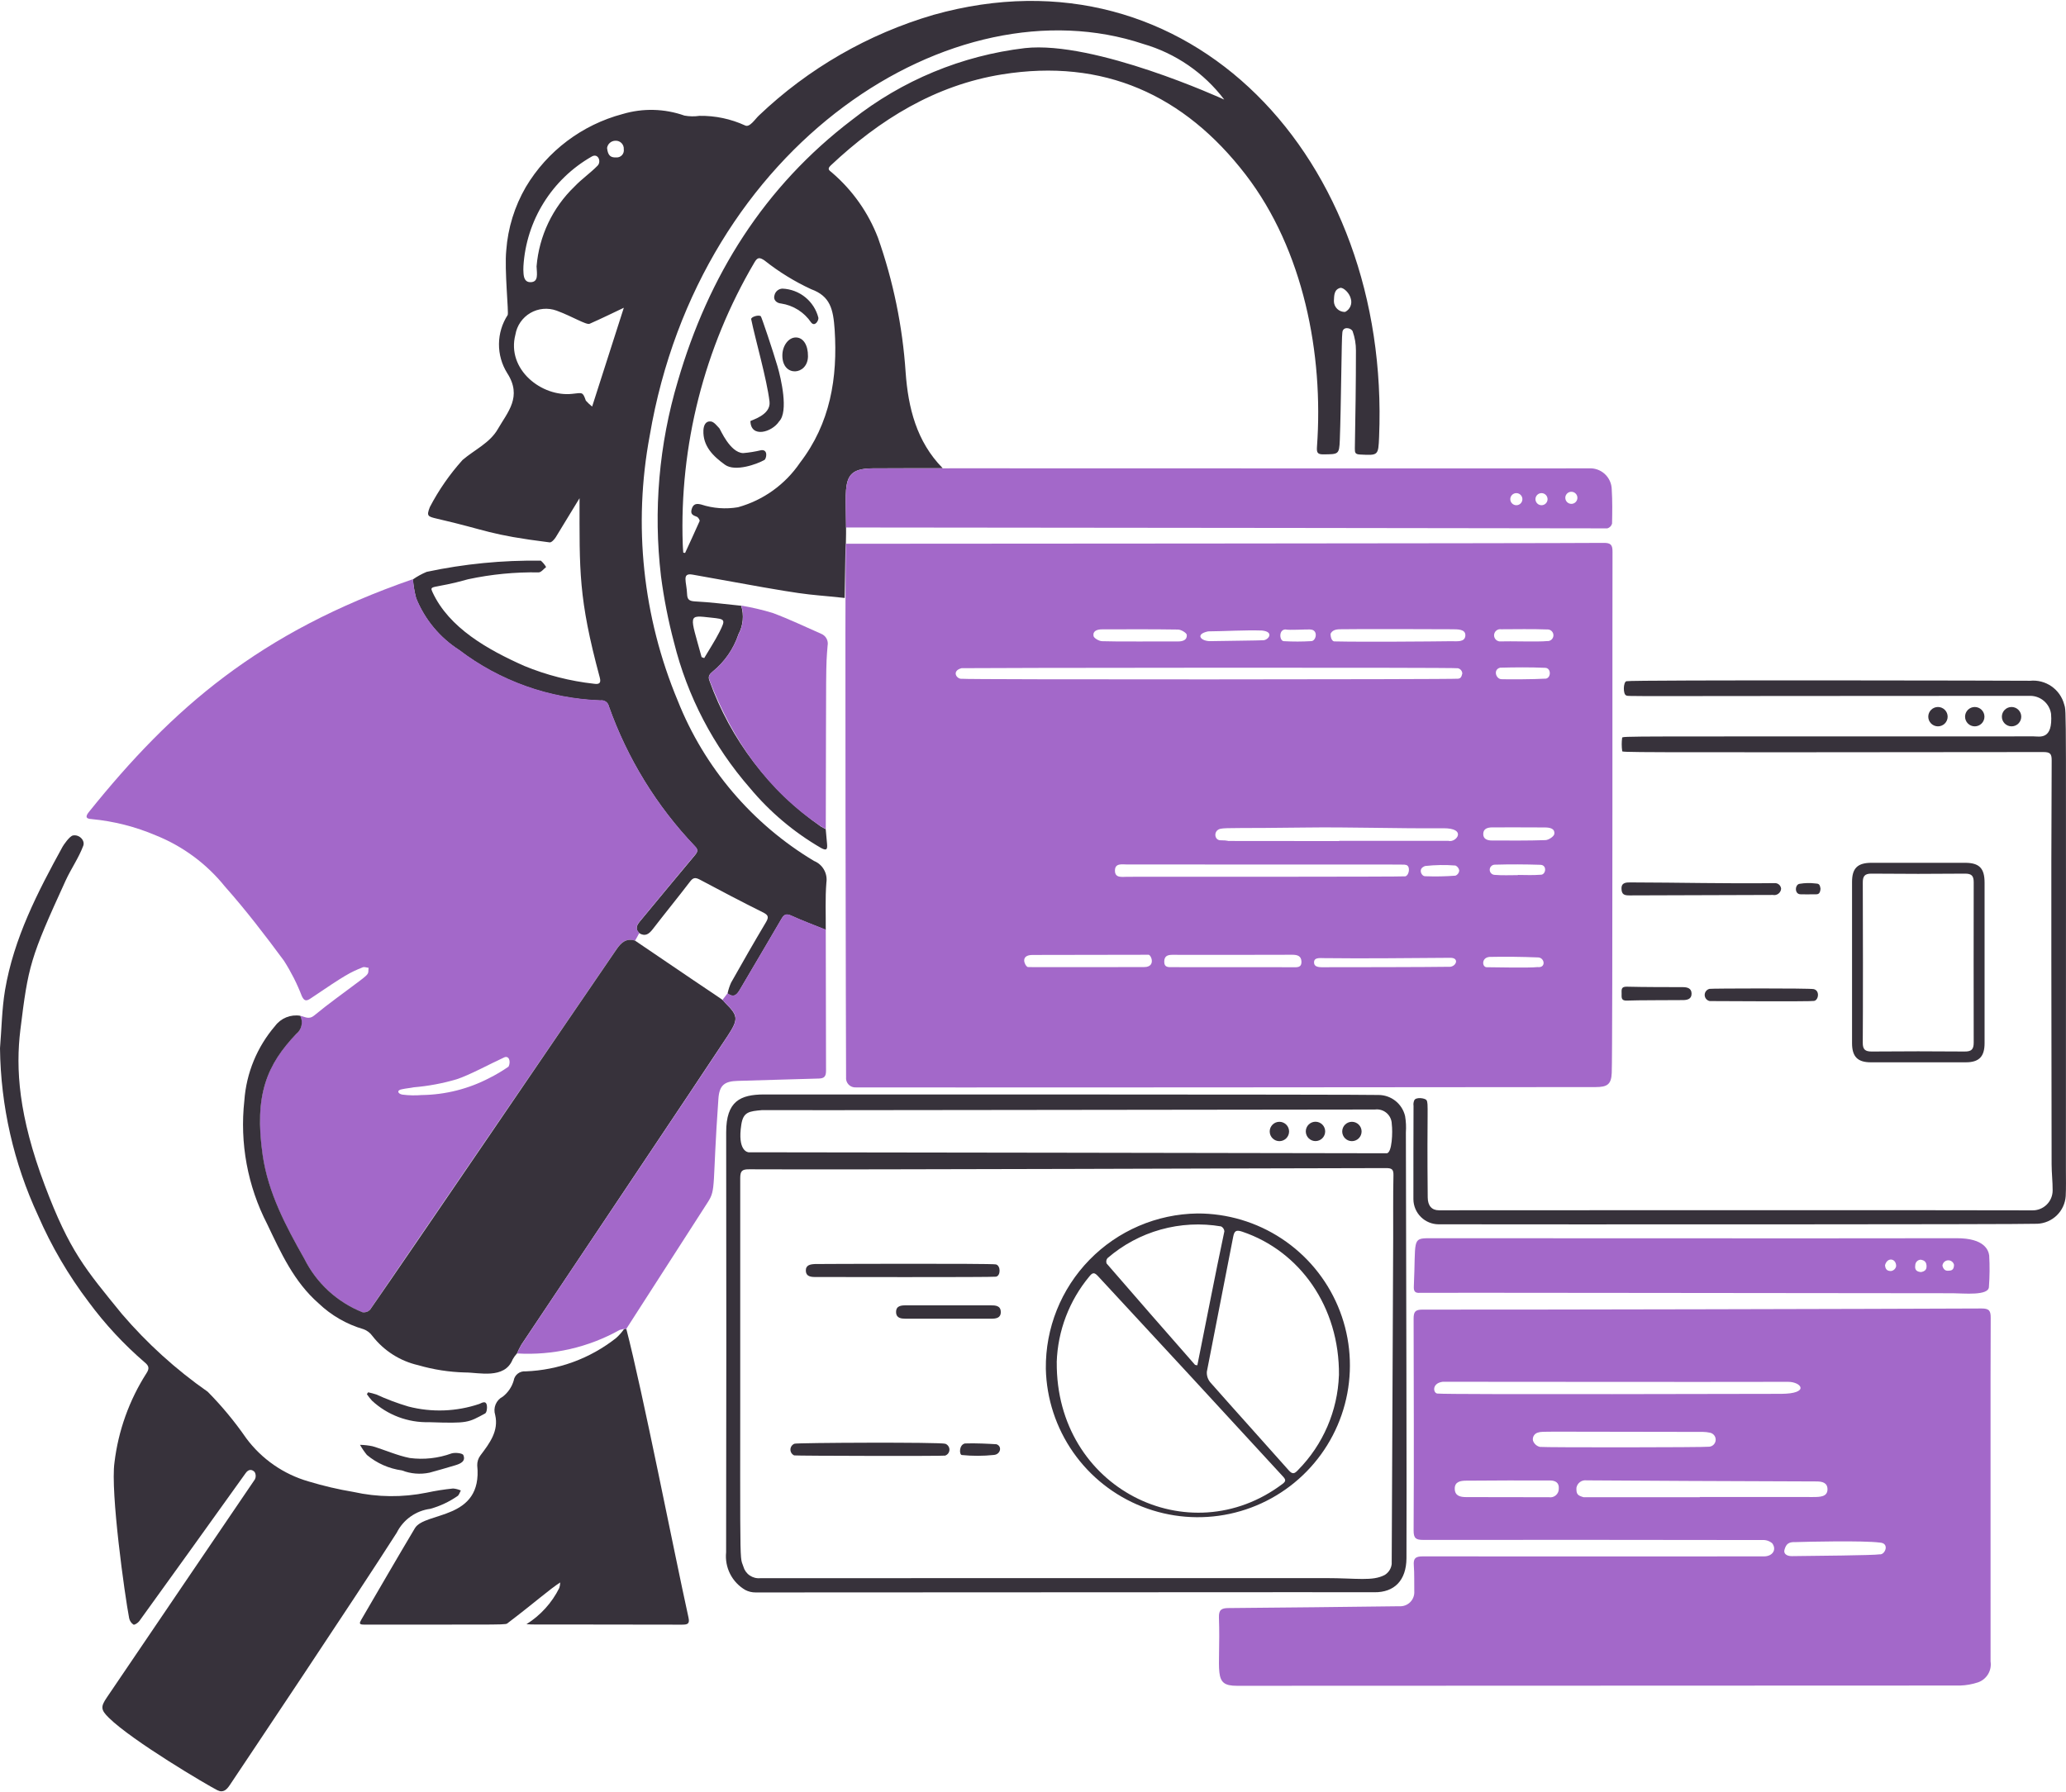
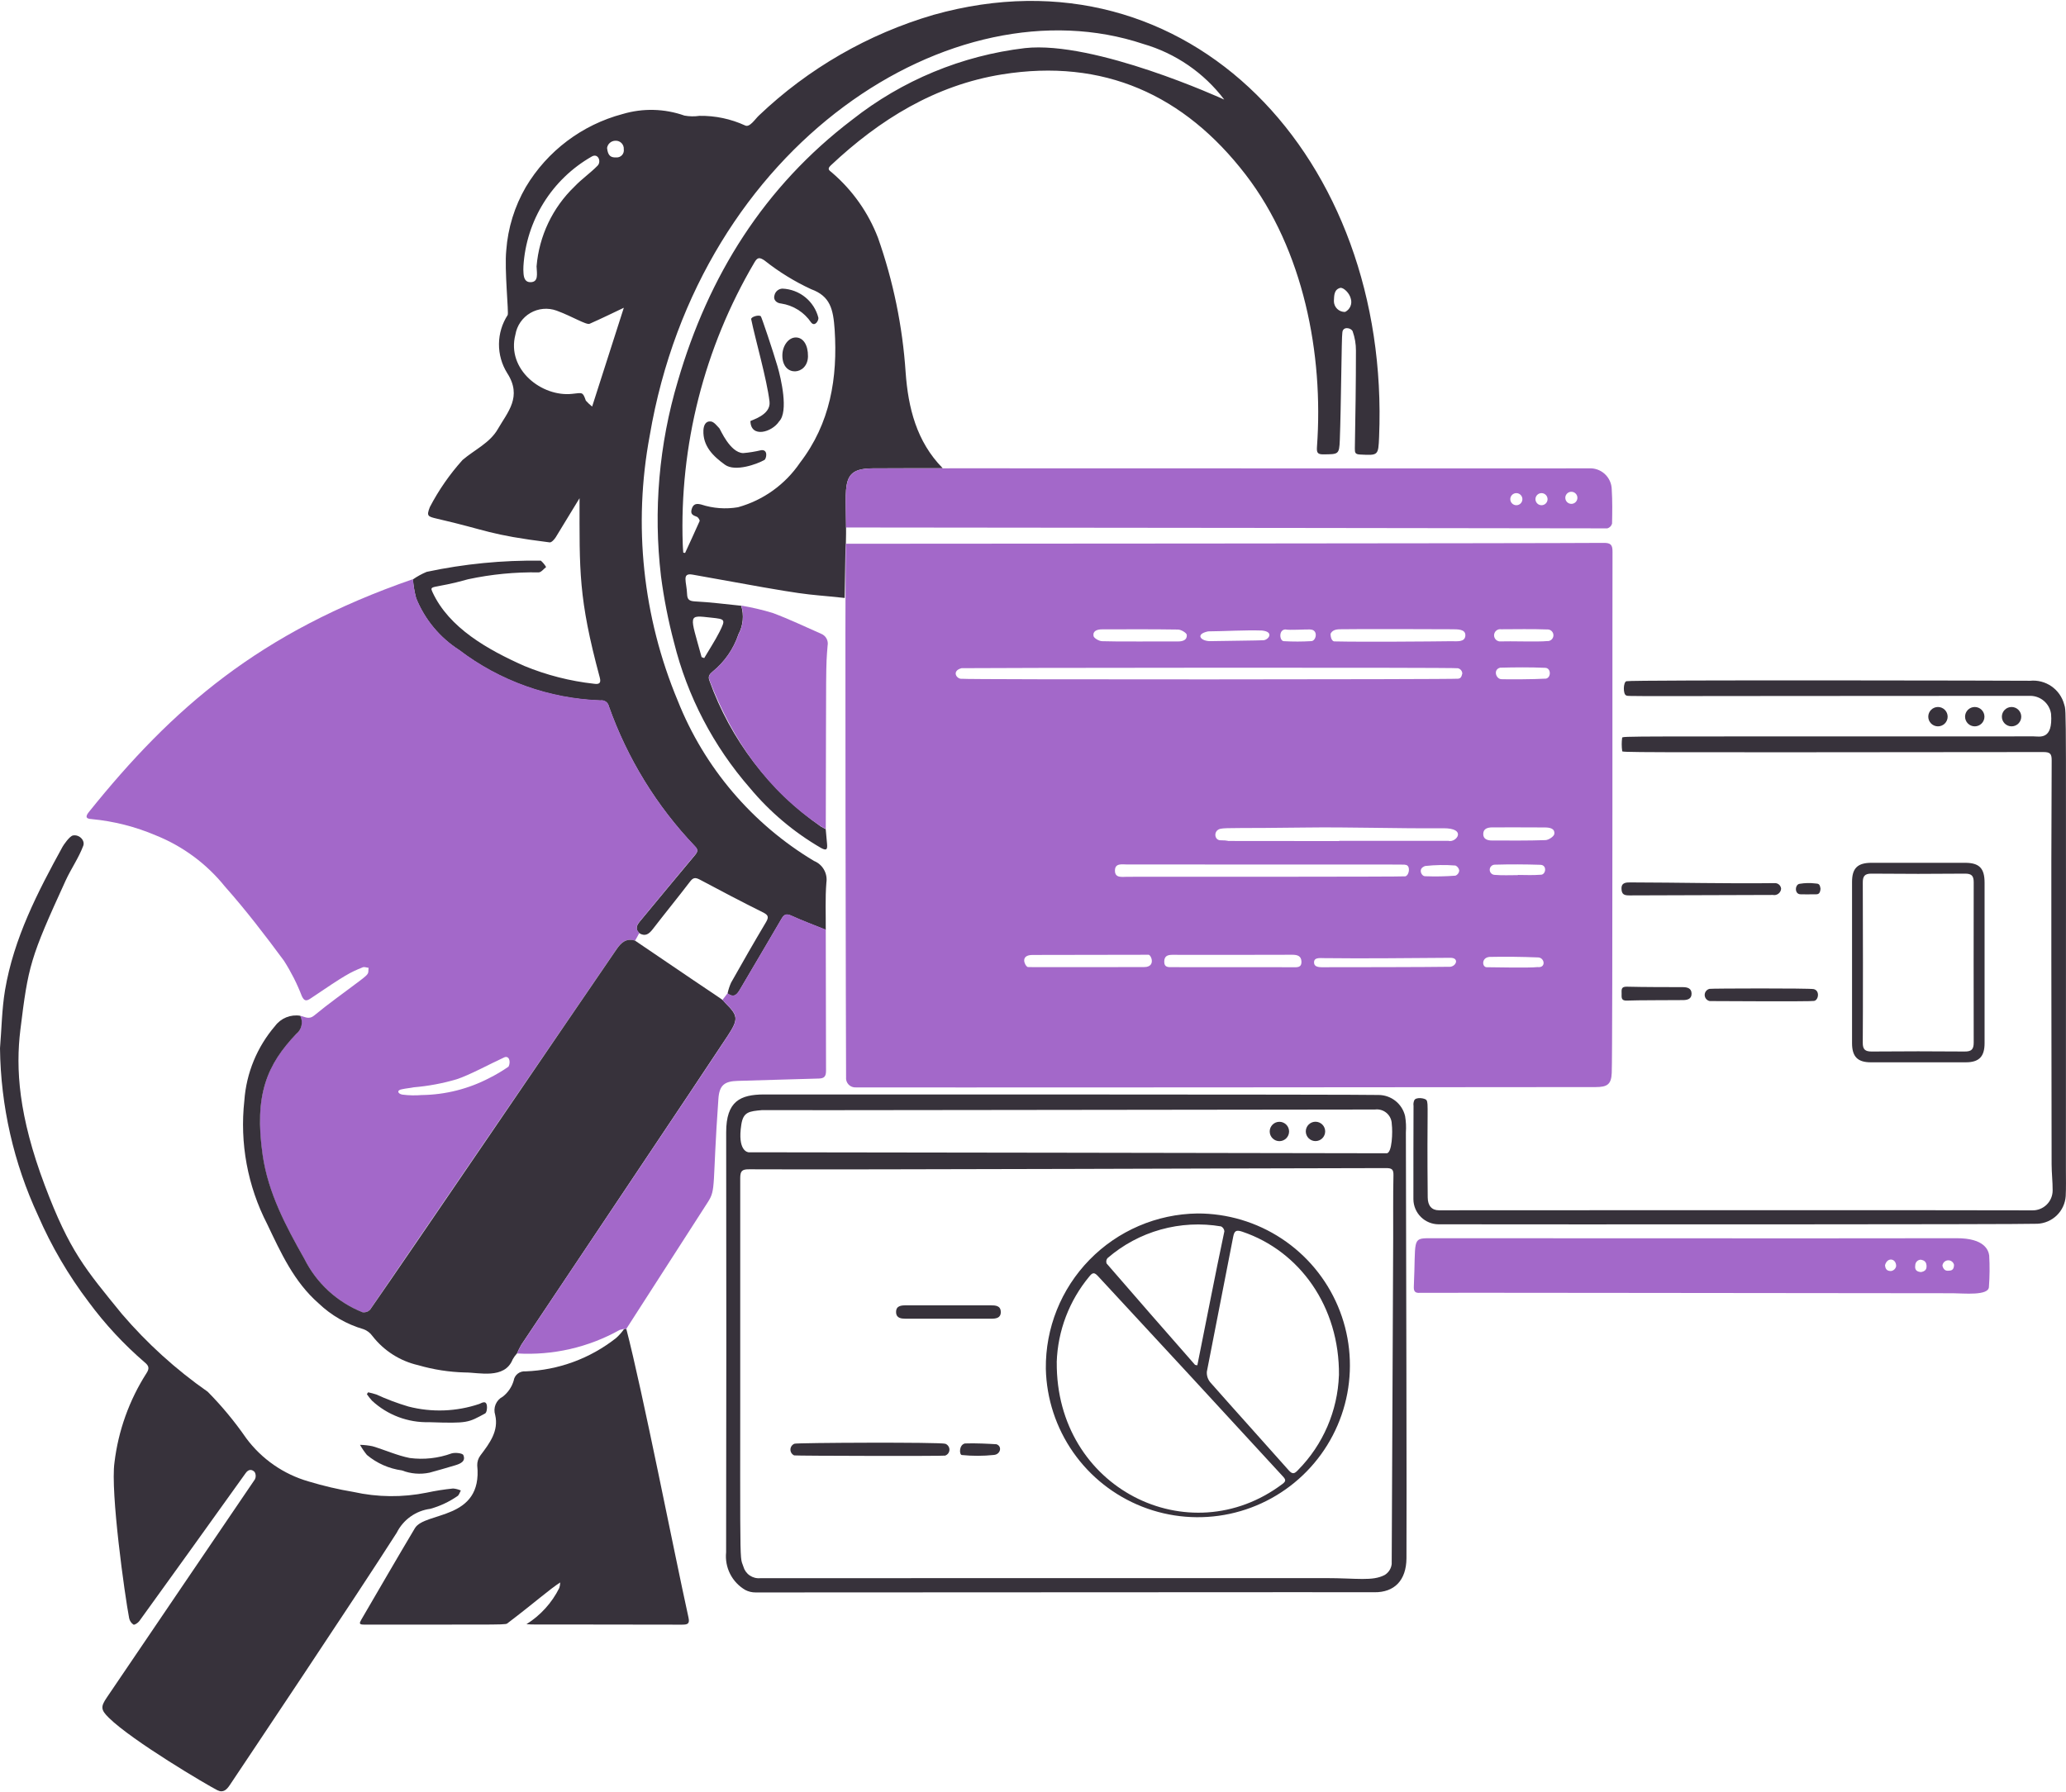
<svg xmlns="http://www.w3.org/2000/svg" width="438" height="380" viewBox="0 0 438 380" fill="none">
  <g clip-path="url(#clip0_4707_13125)">
    <path d="M90.459 121.266C98.412 119.572 106.532 118.777 114.664 118.896C115.106 119.283 115.483 119.739 115.779 120.246C115.27 120.633 114.761 121.349 114.221 121.377C109.192 121.291 104.169 121.78 99.251 122.834C91.828 124.935 90.952 123.986 91.683 125.55C95.184 133.166 103.439 137.783 111.134 141.21C115.866 143.161 120.85 144.436 125.939 144.996C127.001 145.148 127.483 144.9 127.154 143.674C122.587 126.722 122.866 121.029 122.866 105.651C122.589 106.05 119.35 111.462 117.82 113.929C117.531 114.389 116.911 115.08 116.524 115.016C103.458 113.376 103.492 112.482 92.621 109.988C90.677 109.527 90.387 109.438 91.132 107.524C93.015 103.918 95.344 100.563 98.066 97.538C100.588 95.378 103.843 93.945 105.537 90.997C107.612 87.388 110.775 84.139 107.522 79.111C106.368 77.261 105.765 75.12 105.785 72.939C105.804 70.759 106.445 68.629 107.633 66.799C107.882 66.359 106.916 57.173 107.328 53.096C107.675 48.36 109.094 43.764 111.478 39.656C116.031 32.019 123.395 26.465 131.995 24.182C136.289 22.904 140.878 23.019 145.102 24.511C146.154 24.703 147.23 24.721 148.288 24.566C151.628 24.514 154.936 25.21 157.97 26.605C158.948 27.1 160.093 25.223 160.919 24.47C171.368 14.517 184.05 7.207 197.904 3.15C252.163 -12.093 294.82 33.712 292.374 92.642C292.21 96.635 292.196 96.58 288.324 96.386C287.316 96.331 287.219 96.002 287.233 95.12C287.358 88.192 287.464 81.251 287.464 74.323C287.469 72.944 287.235 71.574 286.772 70.275C286.482 69.503 284.635 69.105 284.58 70.579C284.414 71.143 284.317 86.375 284.043 93.358C283.918 96.4 283.738 96.317 280.61 96.352C279.273 96.379 279.121 95.94 279.204 94.74C280.629 75.097 276.334 52.981 264.095 37.049C251.041 20.069 233.919 12.342 212.469 15.771C198.252 18.058 186.496 25.333 176.122 35.082C175.214 35.934 175.928 36.183 176.454 36.664C180.769 40.381 184.095 45.108 186.136 50.422C189.374 59.616 191.345 69.207 191.996 78.932C192.533 86.451 194.301 93.639 199.855 99.286C194.891 99.3 189.942 99.286 184.986 99.32C177.521 99.367 179.684 103.429 179.329 115.308C179.31 115.902 179.246 116.494 179.232 117.1C179.176 120.336 179.126 123.571 179.08 126.802C168.936 125.718 173.777 126.752 146.85 121.858C144.441 121.425 145.586 123.385 145.663 125.976C145.706 127.127 146.105 127.463 147.332 127.533C150.598 127.696 153.867 128.124 157.134 128.454C157.441 129.45 157.549 130.497 157.449 131.534C157.35 132.572 157.046 133.58 156.555 134.499C155.524 137.599 153.63 140.342 151.096 142.405C150.462 142.942 150.033 143.396 150.404 144.333C154.879 156.85 163.142 167.665 174.047 175.279C174.365 175.486 174.723 175.636 175.055 175.816C175.151 176.877 175.26 177.937 175.343 179.01C175.426 180.083 175.274 180.484 174.047 179.809C168.317 176.489 163.216 172.186 158.98 167.099C151.242 158.233 145.728 147.655 142.894 136.238C141.669 131.61 140.745 126.909 140.128 122.162C138.492 108.287 139.707 94.225 143.698 80.836C150.204 58.497 161.991 39.589 180.682 25.377C191.249 17.036 203.922 11.783 217.296 10.2C232.089 8.588 259.038 20.886 259.547 21.121C255.244 15.441 249.219 11.301 242.371 9.318C202.123 -4.102 148.272 30.453 137.742 92.391C134.2 111.3 136.265 130.831 143.682 148.585C149.315 162.777 159.469 174.722 172.576 182.573C173.462 182.931 174.201 183.575 174.677 184.402C175.153 185.23 175.337 186.193 175.2 187.137C174.926 190.47 175.089 193.83 175.064 197.176C172.623 196.184 170.142 195.276 167.756 194.182C166.682 193.687 166.2 193.952 165.681 194.857C162.816 199.788 159.893 204.691 157.011 209.608C156.364 210.723 155.73 211.798 154.245 210.667C154.412 209.882 154.661 209.116 154.99 208.383C157.415 204.071 159.87 199.788 162.406 195.532C163.109 194.348 162.765 193.977 161.647 193.425C157.168 191.195 152.742 188.867 148.332 186.515C147.435 186.055 146.967 186.073 146.32 186.914C143.712 190.329 140.997 193.648 138.378 197.047C137.578 198.081 136.778 198.659 135.524 197.888C134.491 196.868 135.125 196.029 135.828 195.189C139.66 190.583 143.466 185.933 147.325 181.347C147.931 180.617 148.042 180.196 147.311 179.461C139.203 170.951 132.983 160.828 129.06 149.752C128.972 149.366 128.741 149.028 128.414 148.805C128.086 148.583 127.686 148.493 127.294 148.555C116.435 148.185 105.96 144.445 97.326 137.855C93.219 135.22 90.034 131.375 88.213 126.851C87.875 125.545 87.649 124.213 87.538 122.869C88.451 122.232 89.43 121.694 90.459 121.266ZM285.161 66.15C285.658 65.907 286.054 65.497 286.279 64.992C286.503 64.486 286.542 63.917 286.387 63.386C286.127 62.182 284.93 61.03 284.209 61.03C282.791 61.359 282.846 62.681 282.791 63.84C282.79 64.148 282.851 64.454 282.97 64.739C283.09 65.023 283.265 65.281 283.486 65.496C283.707 65.712 283.97 65.88 284.257 65.993C284.545 66.105 284.852 66.159 285.161 66.15ZM148.742 139.347L149.293 139.554C150.384 137.696 151.569 135.904 152.535 134.004C153.855 131.333 153.789 131.291 150.769 130.976C145.716 130.432 146.237 130.174 148.742 139.347ZM171.972 61.33C168.448 59.7 165.131 57.656 162.09 55.243C161.069 54.568 160.614 54.485 159.939 55.657C149.287 73.746 144.017 94.493 144.747 115.467C144.761 116.045 144.816 116.618 144.858 117.19C144.98 117.217 145.118 117.231 145.243 117.259C146.264 115.013 147.318 112.795 148.318 110.509C148.401 110.304 148.028 109.698 147.737 109.587C146.953 109.283 146.317 109.078 146.635 107.975C146.967 106.824 147.657 106.736 148.648 106.985C151.168 107.809 153.851 108.008 156.465 107.563C161.818 106.075 166.469 102.737 169.589 98.144C176.025 89.77 177.611 80.129 176.95 69.911C176.652 65.579 176.034 62.808 171.972 61.33ZM125.406 33.221C121.265 35.592 117.777 38.953 115.258 43.003C112.738 47.053 111.265 51.665 110.971 56.424C110.941 56.92 110.945 57.417 110.984 57.912C111.04 58.918 111.33 59.895 112.529 59.84C114.184 59.766 113.831 58.138 113.755 56.479C114.288 50.047 117.15 44.029 121.805 39.554C123.322 37.956 125.171 36.692 126.699 35.121C127.543 34.244 126.789 32.369 125.406 33.221ZM130.425 29.847C130.004 29.86 129.6 30.02 129.285 30.299C128.97 30.579 128.763 30.96 128.7 31.376C128.88 33.111 129.542 33.428 130.685 33.387C130.908 33.397 131.131 33.358 131.336 33.271C131.542 33.185 131.726 33.054 131.875 32.889C132.025 32.723 132.135 32.526 132.199 32.312C132.262 32.098 132.278 31.873 132.244 31.653C132.263 31.41 132.228 31.165 132.143 30.937C132.058 30.708 131.924 30.501 131.751 30.329C131.578 30.157 131.369 30.025 131.14 29.942C130.91 29.859 130.666 29.826 130.422 29.847H130.425ZM132.269 65.256C129.98 66.343 127.499 67.559 125.005 68.658C124.313 68.971 121.317 67.083 117.974 65.862C117.069 65.537 116.103 65.414 115.144 65.502C114.186 65.591 113.259 65.889 112.429 66.374C111.598 66.861 110.885 67.523 110.339 68.314C109.793 69.106 109.428 70.008 109.269 70.956C107.338 78.365 114.878 84.233 121.317 83.517C123.495 83.287 123.537 83.056 124.198 84.95C124.608 85.408 125.056 85.831 125.535 86.216C127.79 79.178 130.049 72.129 132.255 65.256H132.269Z" fill="#37323B" />
    <path d="M135.536 197.83C134.489 196.798 135.139 195.972 135.84 195.131C139.68 190.525 143.47 185.87 147.336 181.29C147.942 180.573 148.053 180.159 147.322 179.404C139.202 170.903 132.982 160.776 129.072 149.694C128.984 149.308 128.753 148.97 128.425 148.748C128.097 148.525 127.697 148.436 127.306 148.497C116.449 148.113 105.978 144.375 97.337 137.797C93.229 135.164 90.044 131.318 88.225 126.793C87.881 125.489 87.655 124.157 87.549 122.813C55.006 134.08 36.562 150.139 18.871 172.158C18.253 172.93 17.921 173.644 19.452 173.699C24.149 174.144 28.748 175.315 33.085 177.17C38.792 179.468 43.814 183.19 47.67 187.98C52.12 192.996 56.223 198.344 60.2 203.735C61.707 206.091 62.973 208.592 63.978 211.201C64.483 212.305 64.942 212.353 65.88 211.71C73.34 206.665 74.167 206.229 76.908 205.126C77.252 204.988 77.736 205.195 78.148 205.237C77.966 206.443 78.533 206.285 76.304 207.963C73.077 210.412 69.757 212.744 66.622 215.333C65.437 216.312 64.617 215.563 63.625 215.409C63.954 216.048 64.05 216.781 63.897 217.482C63.743 218.184 63.349 218.81 62.784 219.253C56.56 225.701 53.814 232.332 55.672 245.033C56.825 252.965 60.592 260.017 64.494 266.944C67.085 272.1 71.473 276.132 76.832 278.28C77.119 278.329 77.414 278.307 77.691 278.215C77.967 278.124 78.217 277.965 78.418 277.754C86.613 265.765 121.467 214.813 130.683 201.308C131.663 199.875 132.758 198.871 134.627 199.491C134.957 198.945 135.247 198.387 135.536 197.83ZM89.506 232.205C88.107 232.33 86.698 232.302 85.304 232.122C84.278 231.94 84.047 231.143 85.29 230.971C86.088 230.791 86.915 230.74 87.729 230.57C90.798 230.313 93.832 229.746 96.786 228.877C99.53 228 104.163 225.462 106.807 224.271C107.925 223.693 108.338 225.126 107.815 226.187C106.506 227.097 105.133 227.912 103.707 228.624C99.317 230.907 94.455 232.135 89.506 232.212V232.205Z" fill="#A368C9" />
-     <path d="M301.593 277.713C300.062 277.713 299.689 278.142 299.691 279.643C299.719 294.627 299.781 309.596 299.691 324.58C299.691 326.22 300.187 326.551 301.731 326.549C325.689 326.529 349.652 326.538 373.621 326.577C374.389 326.523 375.148 326.775 375.73 327.279C376.712 328.64 375.785 330.031 373.994 330.043C366.232 330.057 317.976 330.07 301.609 330.043C300.051 330.043 299.622 330.483 299.735 331.97C299.871 333.776 299.797 335.607 299.832 337.424C299.863 337.847 299.804 338.272 299.658 338.67C299.512 339.068 299.282 339.431 298.984 339.733C298.687 340.036 298.328 340.271 297.931 340.424C297.535 340.576 297.111 340.643 296.687 340.618C284.626 340.772 272.562 340.9 260.495 341.003C258.95 341.003 258.371 341.36 258.42 343.013C258.819 354.727 256.997 357.488 262.24 357.488C307.082 357.488 372.98 357.458 415.572 357.433C416.856 357.388 418.128 357.161 419.348 356.758C420.239 356.448 420.992 355.835 421.478 355.028C421.964 354.22 422.152 353.268 422.008 352.336C422.036 337.366 421.96 288.793 422.036 279.498C422.05 277.955 421.72 277.465 420.065 277.474C400.295 277.57 321.305 277.746 301.593 277.713ZM304.887 295.52C303.854 295.645 303.386 293.332 305.867 293.015C330.266 293.015 354.681 293.081 379.08 293.028C381.933 293.028 383.752 295.541 377.604 295.576C377.371 295.578 306.625 295.76 304.887 295.52ZM360.358 317.445V317.5H335.738C334.484 317.143 334.155 316.881 334.21 315.49C334.298 315 334.572 314.564 334.975 314.271C335.378 313.979 335.879 313.854 336.372 313.922C340.95 313.974 373.441 314.127 385.117 314.152C386.346 314.152 387.461 314.428 387.434 315.861C387.402 317.42 385.873 317.459 384.317 317.457C376.336 317.452 368.35 317.448 360.358 317.445ZM326.471 306.828C326.132 306.748 325.819 306.584 325.561 306.35C325.303 306.117 325.109 305.821 324.996 305.492C324.957 305.305 324.955 305.112 324.99 304.924C325.026 304.736 325.098 304.557 325.203 304.397C325.308 304.237 325.444 304.099 325.602 303.992C325.76 303.884 325.938 303.809 326.125 303.77C327.064 303.5 325.75 303.625 361.043 303.648C361.53 303.653 362.015 303.707 362.491 303.811C362.847 303.874 363.169 304.064 363.397 304.345C363.625 304.626 363.744 304.979 363.733 305.341C363.721 305.702 363.579 306.048 363.333 306.313C363.087 306.579 362.754 306.747 362.394 306.787C361.347 306.948 327.875 306.969 326.462 306.828H326.471ZM310.881 317.473C309.61 317.473 308.439 317.243 308.412 315.711C308.384 314.179 309.68 314.002 310.77 313.988C316.711 313.924 322.665 313.94 328.608 313.947C329.724 313.947 330.581 314.407 330.468 315.697C330.474 315.959 330.421 316.219 330.315 316.459C330.209 316.698 330.051 316.912 329.853 317.084C329.655 317.256 329.422 317.382 329.17 317.454C328.918 317.526 328.653 317.542 328.394 317.5C327.691 317.489 311.102 317.473 310.871 317.473H310.881ZM398.481 327.113C400.714 327.196 399.633 329.771 398.508 329.607C397.171 329.838 384.723 329.925 379.884 329.992C378.849 330.006 378.077 329.511 378.312 328.656C378.655 327.417 379.195 326.95 380.656 327.017C382.844 326.936 395.016 326.66 398.476 327.113H398.481Z" fill="#A368C9" />
    <path d="M7.62939e-05 222.296C0.152 234.554 2.902 246.642 8.068 257.762C10.9 264.277 14.501 270.431 18.795 276.092C22.263 280.792 26.249 285.088 30.676 288.899C31.518 289.59 31.753 290.138 31.064 291.186C27.398 296.915 25.075 303.398 24.267 310.149C23.387 316.367 26.453 338.311 27.382 343.161C27.499 343.712 27.825 344.195 28.293 344.51C28.523 344.635 29.254 344.151 29.533 343.767C32.483 339.697 47.532 318.786 52.085 312.381C52.703 311.51 53.415 311.561 53.987 312.151C54.125 312.385 54.203 312.65 54.212 312.922C54.222 313.194 54.164 313.464 54.042 313.707C51.493 317.415 27.449 352.887 22.612 360.021C21.317 361.935 21.37 362.587 23.053 364.25C28.009 369.146 43.977 378.575 46.089 379.634C47.357 380.267 48.092 379.47 48.722 378.531C51.488 374.385 75.29 338.847 84.108 325.027C84.786 323.664 85.79 322.488 87.03 321.605C88.271 320.721 89.71 320.156 91.222 319.96C93.27 319.39 95.208 318.483 96.957 317.275C97.314 317.081 97.453 316.489 97.702 316.075C97.183 315.84 96.628 315.696 96.06 315.649C94.175 315.838 92.302 316.133 90.449 316.531C85.327 317.568 80.043 317.516 74.942 316.379C71.717 315.841 68.531 315.095 65.403 314.147C60.105 312.621 55.459 309.393 52.182 304.963C49.762 301.46 47.04 298.174 44.049 295.143C37.298 290.426 31.174 284.873 25.824 278.616C18.078 269.1 14.758 265.325 9.502 251.39C3.919 236.577 3.306 226.611 4.32 218.378C5.991 204.779 6.374 203.21 13.915 186.73C15.067 184.224 16.681 181.937 17.649 179.36C18.076 178.229 16.822 176.907 15.457 177.17C14.74 177.308 13.433 179.243 13.267 179.554C7.965 189.199 2.925 198.98 1.065 209.974C0.39 214.032 0.344 218.192 7.62939e-05 222.296Z" fill="#37323B" />
    <path d="M134.655 199.484C132.779 198.876 131.688 199.88 130.711 201.301C121.46 214.776 86.743 265.827 78.446 277.748C78.244 277.958 77.995 278.115 77.718 278.207C77.442 278.298 77.147 278.321 76.86 278.273C71.493 276.137 67.101 272.102 64.522 266.937C60.603 260.01 56.859 252.958 55.7 245.026C53.809 232.092 56.679 225.681 62.812 219.246C63.374 218.801 63.765 218.175 63.918 217.474C64.072 216.774 63.978 216.042 63.653 215.402C62.653 215.24 61.627 215.355 60.687 215.735C59.748 216.115 58.931 216.746 58.325 217.558C54.508 221.997 52.222 227.545 51.804 233.382C50.803 242.399 52.487 251.511 56.645 259.577C59.545 265.661 62.314 271.803 67.537 276.377C70.229 278.948 73.501 280.833 77.076 281.872C77.832 282.15 78.485 282.649 78.951 283.305C81.375 286.431 84.81 288.622 88.67 289.502C91.902 290.441 95.242 290.96 98.608 291.045C101.441 291.022 106.983 292.561 108.684 288.282C108.937 287.818 109.246 287.388 109.606 287.001C109.881 286.359 110.194 285.733 110.544 285.129C118.689 272.893 147.949 229.278 154.298 219.615C156.624 216.075 156.431 215.349 153.816 212.742C152.311 211.234 157.171 214.824 134.655 199.484Z" fill="#37323B" />
    <path d="M132.322 281.817C131.831 282.518 131.262 283.161 130.625 283.733C125.132 288.074 118.396 290.553 111.397 290.811C110.808 290.76 110.222 290.935 109.758 291.301C109.294 291.667 108.987 292.196 108.9 292.78C108.506 294.122 107.7 295.307 106.595 296.168C105.909 296.519 105.37 297.102 105.074 297.814C104.779 298.526 104.746 299.319 104.982 300.053C105.775 303.44 103.794 306.068 101.851 308.632C101.392 309.242 101.154 309.99 101.176 310.753C102.374 322.477 90.092 320.492 87.957 324.071C84.11 330.52 80.366 337.012 76.583 343.488C76.143 344.246 76.156 344.508 77.122 344.508C109.034 344.485 107.059 344.628 107.725 344.121C113.292 339.893 116.499 337.021 118.767 335.57C118.76 335.967 118.695 336.362 118.573 336.74C117.004 339.892 114.595 342.551 111.611 344.425C113.744 344.55 109.468 344.453 144.558 344.522C145.743 344.522 146.266 344.384 145.964 343.02C142.836 328.843 136.282 295.26 132.771 281.76C132.627 281.809 132.474 281.829 132.322 281.817Z" fill="#37323B" />
    <path d="M161.894 232.088C157.014 232.13 153.943 233.451 153.952 240.13C153.998 269.81 153.994 299.493 153.939 329.179C153.776 330.761 154.074 332.356 154.795 333.773C155.517 335.189 156.632 336.369 158.007 337.168C158.68 337.516 159.426 337.695 160.184 337.691C200.396 337.691 287.849 337.606 291.353 337.65C295.613 337.703 298.133 335.144 298.176 330.46C298.255 321.991 298.1 261.767 298.052 240.13C298.133 238.98 298.078 237.824 297.888 236.687C297.593 235.411 296.873 234.272 295.847 233.457C294.82 232.641 293.547 232.198 292.236 232.199C289.861 232.067 162.06 232.086 161.894 232.088ZM293.859 247.705C295.087 247.705 295.445 247.981 295.417 249.234C295.32 253.642 295.378 258.048 295.362 262.456C295.286 285.523 295.131 308.604 295.046 331.673C294.99 332.142 294.83 332.592 294.577 332.991C294.324 333.389 293.985 333.726 293.584 333.976C290.979 335.358 287.727 334.654 281.039 334.651C241.081 334.651 201.136 334.656 161.205 334.665C160.406 334.747 159.605 334.542 158.943 334.088C158.282 333.635 157.803 332.961 157.592 332.187C156.656 329.354 157 336.077 156.931 249.831C156.931 248.301 157.332 247.949 158.819 247.958C181.249 248.078 271.279 247.726 293.859 247.705ZM158.77 244.359C158.441 244.359 156.318 243.967 157.157 238.507C157.569 235.768 158.81 235.655 161.58 235.407C162.242 235.476 248.842 235.31 291.493 235.282C291.935 235.224 292.384 235.26 292.811 235.388C293.238 235.515 293.632 235.732 293.969 236.023C294.306 236.314 294.578 236.673 294.766 237.077C294.954 237.48 295.054 237.919 295.06 238.364C295.279 239.935 295.143 244.561 293.969 244.561C271.375 244.531 181.249 244.352 158.763 244.352L158.77 244.359Z" fill="#37323B" />
    <path d="M132.783 281.79C134.166 279.615 145.711 261.682 150.073 254.909C151.852 252.145 150.976 251.668 152.306 232.984C152.512 230.105 153.602 229.278 156.442 229.209C162.161 229.071 167.869 228.847 173.591 228.714C174.79 228.686 175.124 228.219 175.122 227.019C175.094 217.064 175.075 207.102 175.066 197.135C172.625 196.142 170.145 195.232 167.759 194.141C166.684 193.646 166.205 193.91 165.684 194.816C162.818 199.756 159.886 204.645 157.014 209.566C156.364 210.681 155.732 211.743 154.247 210.626C153.89 211.086 153.556 211.547 153.194 212.008C153.391 212.268 153.602 212.516 153.828 212.752C156.481 215.319 156.629 216.086 154.31 219.624C147.977 229.297 118.705 272.891 110.556 285.138C110.203 285.741 109.889 286.367 109.618 287.01C117.208 287.463 124.769 285.728 131.4 282.011C131.848 281.871 132.314 281.797 132.783 281.79Z" fill="#A368C9" />
    <path d="M431.946 259.508C433.489 259.435 434.952 258.799 436.057 257.721C437.162 256.642 437.832 255.195 437.94 253.656C438.032 251.85 437.981 250.019 437.981 248.214C437.981 146.189 438.126 151.256 437.61 149.361C437.195 147.808 436.242 146.453 434.92 145.537C433.598 144.621 431.993 144.204 430.392 144.361C429.048 144.326 345.766 144.149 344.8 144.458C344.109 144.676 344.086 147.221 344.731 147.451C345.457 147.716 339.706 147.583 430.475 147.56C431.534 147.577 432.553 147.968 433.351 148.664C434.148 149.36 434.673 150.316 434.832 151.362C435.275 157.009 432.405 156.155 431.144 156.155C342.241 156.196 343.968 156.049 343.897 156.484C343.778 157.402 343.783 158.331 343.91 159.248C343.947 159.561 341.04 159.568 433.184 159.478C434.673 159.478 434.971 159.862 434.964 161.281C434.805 189.804 434.943 218.339 434.95 246.859C434.95 248.72 435.18 250.593 435.169 252.451C435.167 253.015 435.053 253.572 434.833 254.091C434.613 254.61 434.291 255.079 433.887 255.472C433.482 255.864 433.003 256.172 432.478 256.377C431.953 256.582 431.392 256.681 430.828 256.666C403.891 256.583 320.049 256.652 305.064 256.652C303.561 256.652 302.697 255.715 302.681 253.925C302.494 235.105 302.891 234.059 302.432 233.308C302.155 232.848 300.074 232.565 299.813 233.378C299.665 233.734 299.617 234.124 299.675 234.506C299.675 241.118 299.617 247.728 299.647 254.326C299.663 255.734 300.233 257.079 301.234 258.07C302.235 259.062 303.586 259.619 304.995 259.623C325.869 259.653 428.43 259.674 431.946 259.508Z" fill="#37323B" />
    <path d="M414.025 274.243C416.245 274.243 421.662 274.851 421.662 272.861C421.826 270.657 421.844 268.444 421.718 266.237C421.568 265.15 420.752 262.552 414.802 262.575C382.365 262.645 307.787 262.548 302.948 262.575C299.29 262.596 300.182 262.951 299.737 272.822C299.691 273.798 299.968 274.236 301.019 274.157C301.59 274.102 373.194 274.213 414.025 274.243ZM407.243 269.754C405.86 269.657 405.998 268.734 406.044 268.28C406.055 267.972 406.184 267.681 406.405 267.466C406.626 267.252 406.921 267.131 407.229 267.129C407.69 267.239 408.338 267.359 408.428 268.326C408.492 269.121 408.223 269.588 407.243 269.754ZM411.805 268.432C411.822 268.135 411.945 267.853 412.152 267.639C412.359 267.424 412.637 267.291 412.934 267.263C413.23 267.235 413.528 267.315 413.771 267.487C414.014 267.659 414.188 267.913 414.26 268.202C414.26 269.374 413.612 269.425 413.253 269.455C412.812 269.503 412.109 269.561 411.805 268.432ZM399.633 268.294C400.11 266.509 402.005 266.843 401.992 268.487C401.944 268.754 401.813 268.999 401.617 269.187C401.421 269.375 401.17 269.496 400.901 269.533C400.281 269.533 399.716 269.356 399.633 268.303V268.294Z" fill="#A368C9" />
    <path d="M157.166 128.426C157.473 129.423 157.58 130.47 157.48 131.508C157.381 132.546 157.078 133.554 156.587 134.474C155.547 137.569 153.655 140.308 151.128 142.378C150.492 142.915 150.077 143.371 150.437 144.306C155.31 156.899 162.655 167.677 174.063 175.251C174.379 175.461 174.739 175.608 175.071 175.788C175.158 140.036 175.055 141.821 175.456 136.911C175.557 136.395 175.474 135.861 175.222 135.4C174.969 134.94 174.562 134.583 174.073 134.391C170.665 132.894 167.304 131.28 163.817 129.983C161.635 129.322 159.414 128.802 157.166 128.426Z" fill="#A368C9" />
    <path d="M420.738 187.193C420.738 184.106 419.622 182.971 416.602 182.964C410 182.948 403.384 182.964 396.777 182.964C393.801 182.964 392.641 184.116 392.641 187.027V221.222C392.641 224.073 393.828 225.271 396.613 225.271H416.768C419.553 225.271 420.738 224.073 420.738 221.222V187.193ZM394.919 187.232C394.905 185.868 395.251 185.249 396.763 185.263C403.371 185.327 409.98 185.327 416.588 185.263C417.939 185.263 418.433 185.677 418.433 187.068C418.413 198.414 418.413 209.758 418.433 221.098C418.433 222.558 417.921 222.998 416.503 222.984C409.953 222.926 403.4 222.926 396.844 222.984C395.424 222.998 394.898 222.558 394.914 221.098C394.967 216.545 394.963 191.755 394.919 187.236V187.232Z" fill="#37323B" />
    <path d="M375.854 189.781C376.058 189.823 376.268 189.82 376.47 189.775C376.672 189.729 376.863 189.64 377.028 189.515C377.194 189.39 377.331 189.231 377.43 189.049C377.529 188.867 377.589 188.666 377.604 188.459C377.575 188.123 377.417 187.812 377.162 187.59C376.907 187.369 376.576 187.255 376.239 187.273C366.066 187.402 355.893 187.144 345.72 187.124C344.851 187.124 343.763 187.096 343.763 188.376C343.763 189.758 344.424 189.88 345.499 189.878C350.669 189.864 370.916 189.795 375.854 189.781Z" fill="#37323B" />
    <path d="M384.538 212.257C385.518 212.188 385.896 210.06 384.511 209.751C383.568 209.539 362.8 209.601 362.426 209.696C362.131 209.764 361.868 209.932 361.682 210.17C361.495 210.409 361.396 210.704 361.401 211.007C361.406 211.309 361.514 211.601 361.709 211.834C361.903 212.066 362.171 212.225 362.468 212.284C362.698 212.296 384.25 212.406 384.538 212.257Z" fill="#37323B" />
    <path d="M77.777 295.645C78.108 296.129 78.472 296.591 78.865 297.026C82.147 300.07 86.492 301.707 90.968 301.586C99.283 301.861 99.198 301.69 102.838 299.744C103.181 299.562 103.313 298.613 103.223 298.065C103.029 296.851 102.093 297.54 101.609 297.72C96.765 299.355 91.549 299.546 86.597 298.27C84.265 297.579 81.984 296.723 79.774 295.709C79.207 295.526 78.632 295.373 78.049 295.249C77.966 295.386 77.876 295.518 77.777 295.645Z" fill="#37323B" />
    <path d="M91.058 312.291C92.801 311.807 94.668 311.294 96.519 310.725C97.554 310.409 98.81 309.912 98.23 308.562C98.05 308.15 96.519 307.982 95.747 308.205C92.909 309.24 89.864 309.575 86.869 309.182C84.181 308.647 81.62 307.478 78.985 306.69C78.109 306.509 77.219 306.408 76.325 306.388C76.75 307.144 77.239 307.862 77.786 308.535C79.903 310.307 82.479 311.444 85.216 311.814C87.076 312.536 89.106 312.702 91.058 312.291Z" fill="#37323B" />
    <path d="M356.776 212.077C357.726 212.077 358.636 211.858 358.62 210.695C358.604 209.532 357.682 209.336 356.746 209.332C352.788 209.318 348.832 209.332 344.876 209.235C343.608 209.207 343.788 209.951 343.788 210.723C343.788 211.494 343.65 212.241 344.904 212.183C346.877 212.082 354.805 212.109 356.776 212.077Z" fill="#37323B" />
    <path d="M384.635 189.643C385.144 189.611 385.848 189.873 385.958 188.491C385.82 187.471 385.587 187.375 384.806 187.34C383.737 187.212 382.655 187.235 381.592 187.409C380.532 187.464 380.366 189.567 381.661 189.641C382.113 189.655 384.084 189.678 384.635 189.643Z" fill="#37323B" />
    <path d="M179.333 115.308C180.048 115.308 327.951 115.234 339.957 115.124C341.529 115.096 341.873 115.584 341.859 117.051C341.806 120.522 341.914 221.924 341.695 227.53C341.598 229.939 340.757 230.524 338.29 230.524C324.131 230.565 182.143 230.634 181.482 230.593C181.191 230.616 180.898 230.573 180.625 230.469C180.352 230.365 180.106 230.202 179.904 229.991C179.702 229.78 179.55 229.527 179.458 229.25C179.366 228.973 179.337 228.679 179.372 228.389C179.349 226.968 179.089 118.765 179.333 115.308ZM249.789 133.502C244.399 133.419 239.007 133.447 233.618 133.46C232.654 133.46 231.66 133.764 231.826 134.842C231.895 135.324 232.979 135.943 233.631 135.971C235.902 136.077 246.31 136.01 249.651 136.026C250.711 136.04 251.677 135.766 251.608 134.644C251.58 134.225 250.437 133.523 249.789 133.509V133.502ZM267.599 133.709C263.876 133.585 259.851 133.859 256.128 133.886C253.235 134.506 254.641 136.008 256.626 135.959C258.376 135.918 267.475 135.823 267.901 135.768C268.992 135.63 270.121 133.99 267.599 133.716V133.709ZM277.772 133.479C276.585 133.451 273.36 133.672 272.521 133.479C271.004 133.506 271.237 136.054 272.258 135.971C274.169 136.076 276.084 136.072 277.994 135.957C279.04 135.945 279.564 133.536 277.772 133.495V133.479ZM327.993 133.481C324.751 133.357 321.307 133.44 318.26 133.44C318.075 133.41 317.886 133.42 317.706 133.469C317.526 133.519 317.358 133.606 317.215 133.726C317.072 133.846 316.956 133.995 316.875 134.164C316.795 134.332 316.752 134.516 316.749 134.703C316.746 134.89 316.783 135.075 316.858 135.246C316.933 135.417 317.044 135.57 317.183 135.695C317.323 135.819 317.487 135.912 317.666 135.967C317.844 136.022 318.033 136.038 318.218 136.014C319.857 135.932 326.379 136.139 327.937 135.945C328.11 135.967 328.284 135.952 328.451 135.902C328.617 135.852 328.771 135.768 328.902 135.655C329.034 135.541 329.14 135.402 329.214 135.245C329.288 135.088 329.329 134.917 329.333 134.744C329.337 134.57 329.304 134.398 329.237 134.238C329.17 134.078 329.07 133.934 328.944 133.815C328.817 133.696 328.667 133.605 328.504 133.547C328.34 133.49 328.166 133.467 327.993 133.481ZM318.384 144.031C319.537 144.084 325.441 144.059 327.414 143.921C328.846 144.084 328.984 141.675 327.605 141.618C324.449 141.48 321.1 141.507 318.038 141.59C316.48 141.965 317.144 144.07 318.384 144.031ZM329.521 176.849C329.673 175.636 328.502 175.486 327.55 175.468C326.206 175.438 316.588 175.452 316.358 175.454C315.406 175.468 314.481 175.7 314.454 176.817C314.426 177.934 315.323 178.236 316.298 178.236C320.088 178.236 323.878 178.291 327.656 178.153C328.322 178.13 329.452 177.372 329.521 176.849ZM326.586 183.39C323.345 183.28 320.106 183.27 316.867 183.362C316.589 183.373 316.325 183.491 316.131 183.691C315.937 183.892 315.828 184.159 315.827 184.437C315.825 184.716 315.93 184.984 316.122 185.187C316.313 185.389 316.575 185.51 316.854 185.525C318.481 185.663 320.134 185.58 321.789 185.58V185.539C323.387 185.539 324.987 185.636 326.559 185.497C327.73 185.608 328.073 183.445 326.586 183.39ZM315.185 205.108C316.48 205.108 324.117 205.287 325.966 205.08C327.854 205.31 327.481 202.987 325.992 203.028C322.601 202.892 319.196 202.851 315.805 202.92C314.013 203.056 314.193 205.108 315.185 205.108ZM310.664 134.775C310.733 133.371 308.981 133.467 307.99 133.44C303.564 133.412 287.863 133.371 284.073 133.44C282.941 133.46 282.39 133.771 282.086 134.405C282.086 135.271 282.404 136.139 283.079 136.017C288.757 136.148 303.365 136.035 307.658 135.975C308.787 135.959 310.581 136.263 310.664 134.775ZM309.366 184.615C309.335 184.383 309.245 184.163 309.105 183.976C308.965 183.788 308.78 183.639 308.566 183.542C306.436 183.372 304.294 183.405 302.169 183.639C301.922 183.694 301.219 184.01 301.205 184.643C301.192 185.193 301.604 185.854 302.197 185.815C304.325 185.897 306.456 185.855 308.58 185.691C308.796 185.6 308.984 185.451 309.122 185.262C309.261 185.072 309.345 184.849 309.366 184.615ZM258.68 178.185C265.513 178.356 246.741 178.349 283.921 178.349V178.31C291.64 178.31 299.355 178.31 307.065 178.31C308.734 178.77 311.132 175.597 305.964 175.638C295.996 175.721 286.212 175.355 276.56 175.488C263.224 175.67 259.962 175.488 258.747 175.749C257.219 176.078 257.399 178.13 258.68 178.185ZM238.982 183.321C237.933 183.321 236.416 182.978 236.375 184.546C236.319 186.283 237.905 185.928 238.993 185.928C244.461 185.928 297.602 185.949 297.953 185.834C298.849 185.53 299.057 183.436 297.939 183.395C296.226 183.321 309.631 183.321 238.982 183.321ZM280.859 205.108C284.914 205.108 302.711 205.094 307.48 205.013C308.787 204.834 309.368 203.102 307.467 203.111C298.614 203.157 289.654 203.291 280.804 203.18C279.73 203.166 278.572 203.014 278.586 204.09C278.586 205.273 280.089 205.094 280.859 205.108ZM248.574 205.094C252.876 205.08 269.833 205.121 274.036 205.108C274.891 205.108 275.954 205.287 275.912 203.91C275.871 202.685 275.015 202.464 273.953 202.464C265.463 202.491 256.981 202.496 248.507 202.478C247.389 202.478 246.824 202.851 246.824 203.952C246.824 205.2 247.735 205.094 248.574 205.094ZM217.778 205.013C218.009 205.145 216.476 205.08 242.055 205.08C242.382 205.088 242.709 205.075 243.035 205.039C244.964 204.723 244.026 202.461 243.496 202.464C240.091 202.482 222.859 202.505 219 202.505C216.167 202.464 217.269 204.709 217.778 205.013ZM203.923 143.939C204.384 144.144 307.852 144.089 309.147 143.925C309.657 143.856 309.839 143.566 310.016 142.822C310.006 142.559 309.908 142.306 309.738 142.104C309.568 141.903 309.336 141.763 309.078 141.708C308.485 141.5 204.131 141.625 203.857 141.694C201.678 142.253 202.794 144.07 203.923 143.939Z" fill="#A368C9" />
    <path d="M164.826 77.663C163.842 74.305 161.447 67.198 161.297 67.069C160.836 66.684 159.155 67.207 159.257 67.702C160.107 71.88 162.574 80.385 163.143 85.164C163.491 88.084 159.086 89.132 159.091 89.309C159.18 92.951 163.676 91.684 165.183 89.351C167.214 87.285 165.584 80.24 164.826 77.663Z" fill="#37323B" />
    <path d="M162.06 97.536C162.473 97.305 162.906 95.288 161.385 95.463C160.12 95.768 158.834 95.976 157.537 96.085C154.752 95.974 152.714 91.055 152.535 90.864C151.986 90.283 151.382 89.463 150.713 89.376C149.582 89.231 149.174 90.23 149.127 91.251C148.985 94.583 151.168 96.734 153.692 98.549C155.889 100.136 160.58 98.383 162.06 97.536Z" fill="#37323B" />
    <path d="M165.891 61.206C165.495 61.216 165.114 61.357 164.808 61.607C164.501 61.857 164.286 62.202 164.197 62.587C163.863 63.594 164.658 64.296 165.615 64.365C166.888 64.559 168.107 65.014 169.196 65.701C170.285 66.389 171.22 67.293 171.943 68.359C172.756 69.407 173.598 67.933 173.501 67.38C173.066 65.67 172.091 64.146 170.72 63.033C169.349 61.921 167.656 61.28 165.891 61.206Z" fill="#37323B" />
    <path d="M165.864 75.351C165.831 80.076 171.256 79.618 171.295 75.558C171.318 73.174 170.304 71.583 168.745 71.562C167.187 71.541 165.877 73.285 165.864 75.351Z" fill="#37323B" />
    <path d="M221.722 290.26C221.866 296.601 223.88 302.759 227.513 307.961C231.146 313.162 236.236 317.177 242.143 319.5C248.051 321.823 254.514 322.352 260.721 321.02C266.928 319.688 272.604 316.554 277.035 312.012C281.467 307.47 284.457 301.722 285.632 295.489C286.806 289.255 286.112 282.814 283.636 276.974C281.16 271.133 277.013 266.153 271.715 262.658C266.417 259.163 260.204 257.308 253.855 257.327C245.226 257.446 236.996 260.981 230.972 267.155C224.948 273.329 221.621 281.639 221.722 290.26ZM224.028 288.878C224.244 282.214 226.678 275.812 230.943 270.684C231.619 269.841 231.981 269.763 232.765 270.601C245.865 284.727 258.932 298.884 271.968 313.074C272.576 313.733 272.703 314.083 271.885 314.686C252.09 329.614 223.811 315.637 224.037 288.869L224.028 288.878ZM283.856 291.642C283.588 299.182 280.499 306.347 275.2 311.722C274.478 312.489 274.047 312.742 273.201 311.777C267.694 305.559 262.108 299.403 256.617 293.171C256.345 292.856 256.138 292.491 256.007 292.095C255.877 291.7 255.827 291.283 255.859 290.868C257.703 281.332 259.564 271.798 261.442 262.265C261.686 261.012 262.062 260.749 263.372 261.191C275.543 265.293 284.008 277.082 283.865 291.637L283.856 291.642ZM253.832 289.521C253.445 289.452 253.371 289.452 253.348 289.424C247.092 282.285 240.815 275.132 234.602 267.928C234.533 267.742 234.514 267.541 234.545 267.346C234.577 267.15 234.658 266.966 234.782 266.811C238.051 263.978 241.907 261.904 246.074 260.739C250.241 259.574 254.615 259.346 258.881 260.072C259.075 260.17 259.241 260.317 259.362 260.498C259.484 260.68 259.556 260.889 259.572 261.106C257.569 270.525 255.771 280 253.842 289.516L253.832 289.521Z" fill="#37323B" />
-     <path d="M172.798 268.048C171.804 268.098 170.783 268.239 170.841 269.519C170.894 270.671 171.887 270.8 172.812 270.8C173.736 270.8 210.187 270.878 211.134 270.733C212.181 270.572 212.179 268.375 211.134 268.128C210.125 267.891 173.075 268.032 172.798 268.048Z" fill="#37323B" />
    <path d="M200.369 308.673C200.63 308.587 200.859 308.422 201.023 308.202C201.186 307.981 201.278 307.714 201.284 307.439C201.29 307.165 201.21 306.895 201.056 306.667C200.903 306.439 200.682 306.264 200.424 306.167C199.477 305.792 168.745 305.937 168.427 306.153C168.181 306.251 167.969 306.418 167.817 306.635C167.666 306.853 167.582 307.109 167.576 307.374C167.57 307.638 167.643 307.899 167.784 308.122C167.926 308.346 168.13 308.523 168.372 308.631C168.937 308.733 200.023 308.797 200.369 308.673Z" fill="#37323B" />
    <path d="M192.07 276.806C191.035 276.806 189.937 276.902 189.974 278.28C190.007 279.546 191.076 279.641 192.028 279.643C198.065 279.643 204.107 279.643 210.155 279.643C211.121 279.643 212.176 279.519 212.169 278.238C212.169 276.856 211.051 276.806 210.019 276.806H192.07Z" fill="#37323B" />
    <path d="M210.701 308.535C212.121 308.427 212.52 306.692 211.252 306.264C209.942 306.181 206.641 306.001 204.567 306.098C203.31 306.388 203.34 308.424 203.891 308.549C206.156 308.778 208.437 308.773 210.701 308.535Z" fill="#37323B" />
    <path d="M184.99 99.32C189.94 99.279 293.736 99.355 336.801 99.32C337.419 99.276 338.04 99.358 338.625 99.561C339.211 99.764 339.749 100.084 340.207 100.501C340.664 100.919 341.032 101.425 341.288 101.988C341.544 102.552 341.683 103.162 341.695 103.781C341.845 106.193 341.817 108.618 341.762 111.04C341.696 111.278 341.57 111.495 341.396 111.671C341.223 111.846 341.008 111.975 340.771 112.045C333.712 112.045 226.112 111.872 179.352 111.858C179.299 102.528 178.395 99.362 184.99 99.32ZM333.133 106.847C333.387 106.847 333.635 106.772 333.845 106.631C334.056 106.49 334.22 106.29 334.317 106.056C334.415 105.822 334.44 105.565 334.39 105.316C334.341 105.068 334.219 104.84 334.04 104.661C333.86 104.482 333.632 104.36 333.383 104.31C333.135 104.261 332.877 104.286 332.643 104.383C332.409 104.48 332.208 104.644 332.068 104.855C331.927 105.065 331.852 105.313 331.852 105.566C331.852 105.906 331.987 106.231 332.227 106.472C332.467 106.712 332.793 106.847 333.133 106.847ZM326.805 107.135C327.059 107.135 327.307 107.059 327.517 106.919C327.728 106.778 327.893 106.578 327.99 106.344C328.087 106.11 328.112 105.853 328.062 105.604C328.013 105.356 327.891 105.128 327.712 104.949C327.532 104.77 327.304 104.648 327.055 104.598C326.807 104.549 326.549 104.574 326.315 104.671C326.081 104.768 325.881 104.932 325.74 105.143C325.599 105.353 325.524 105.601 325.524 105.854C325.524 106.194 325.659 106.519 325.899 106.759C326.139 107 326.465 107.135 326.805 107.135ZM321.471 107.135C321.725 107.135 321.972 107.059 322.183 106.919C322.394 106.778 322.558 106.578 322.655 106.344C322.752 106.11 322.778 105.853 322.728 105.604C322.679 105.356 322.557 105.128 322.377 104.949C322.198 104.77 321.97 104.648 321.721 104.598C321.472 104.549 321.215 104.574 320.981 104.671C320.746 104.768 320.546 104.932 320.405 105.143C320.264 105.353 320.189 105.601 320.189 105.854C320.189 106.194 320.324 106.519 320.565 106.759C320.805 107 321.131 107.135 321.471 107.135Z" fill="#A368C9" />
-     <path d="M288.663 239.939C288.663 240.483 288.446 241.005 288.061 241.39C287.676 241.775 287.153 241.991 286.609 241.991C286.064 241.991 285.541 241.775 285.156 241.39C284.771 241.005 284.555 240.483 284.555 239.939C284.555 239.394 284.771 238.873 285.156 238.488C285.541 238.103 286.064 237.887 286.609 237.887C287.153 237.887 287.676 238.103 288.061 238.488C288.446 238.873 288.663 239.394 288.663 239.939Z" fill="#37323B" />
    <path d="M280.942 239.925C280.942 240.469 280.726 240.991 280.341 241.376C279.955 241.761 279.433 241.977 278.888 241.977C278.343 241.977 277.821 241.761 277.436 241.376C277.051 240.991 276.834 240.469 276.834 239.925C276.834 239.381 277.051 238.859 277.436 238.474C277.821 238.089 278.343 237.873 278.888 237.873C279.433 237.873 279.955 238.089 280.341 238.474C280.726 238.859 280.942 239.381 280.942 239.925Z" fill="#37323B" />
    <path d="M273.291 239.939C273.291 240.483 273.075 241.005 272.689 241.39C272.304 241.775 271.782 241.991 271.237 241.991C270.692 241.991 270.17 241.775 269.785 241.39C269.399 241.005 269.183 240.483 269.183 239.939C269.183 239.394 269.399 238.873 269.785 238.488C270.17 238.103 270.692 237.887 271.237 237.887C271.782 237.887 272.304 238.103 272.689 238.488C273.075 238.873 273.291 239.394 273.291 239.939Z" fill="#37323B" />
    <path d="M428.513 151.977C428.513 152.521 428.297 153.043 427.912 153.428C427.527 153.813 427.004 154.029 426.459 154.029C425.915 154.029 425.392 153.813 425.007 153.428C424.622 153.043 424.405 152.521 424.405 151.977C424.405 151.433 424.622 150.911 425.007 150.526C425.392 150.141 425.915 149.925 426.459 149.925C427.004 149.925 427.527 150.141 427.912 150.526C428.297 150.911 428.513 151.433 428.513 151.977Z" fill="#37323B" />
    <path d="M420.71 151.977C420.71 152.521 420.494 153.043 420.109 153.428C419.723 153.813 419.201 154.029 418.656 154.029C418.111 154.029 417.589 153.813 417.204 153.428C416.819 153.043 416.602 152.521 416.602 151.977C416.602 151.433 416.819 150.911 417.204 150.526C417.589 150.141 418.111 149.925 418.656 149.925C419.201 149.925 419.723 150.141 420.109 150.526C420.494 150.911 420.71 151.433 420.71 151.977Z" fill="#37323B" />
    <path d="M412.909 151.977C412.909 152.521 412.693 153.043 412.308 153.428C411.922 153.813 411.4 154.029 410.855 154.029C410.31 154.029 409.788 153.813 409.403 153.428C409.018 153.043 408.801 152.521 408.801 151.977C408.801 151.433 409.018 150.911 409.403 150.526C409.788 150.141 410.31 149.925 410.855 149.925C411.4 149.925 411.922 150.141 412.308 150.526C412.693 150.911 412.909 151.433 412.909 151.977Z" fill="#37323B" />
  </g>
  <defs>
    <clipPath id="clip0_4707_13125">
      <rect width="438" height="380" fill="white" transform="matrix(-1 0 0 1 438 0)" />
    </clipPath>
  </defs>
</svg>